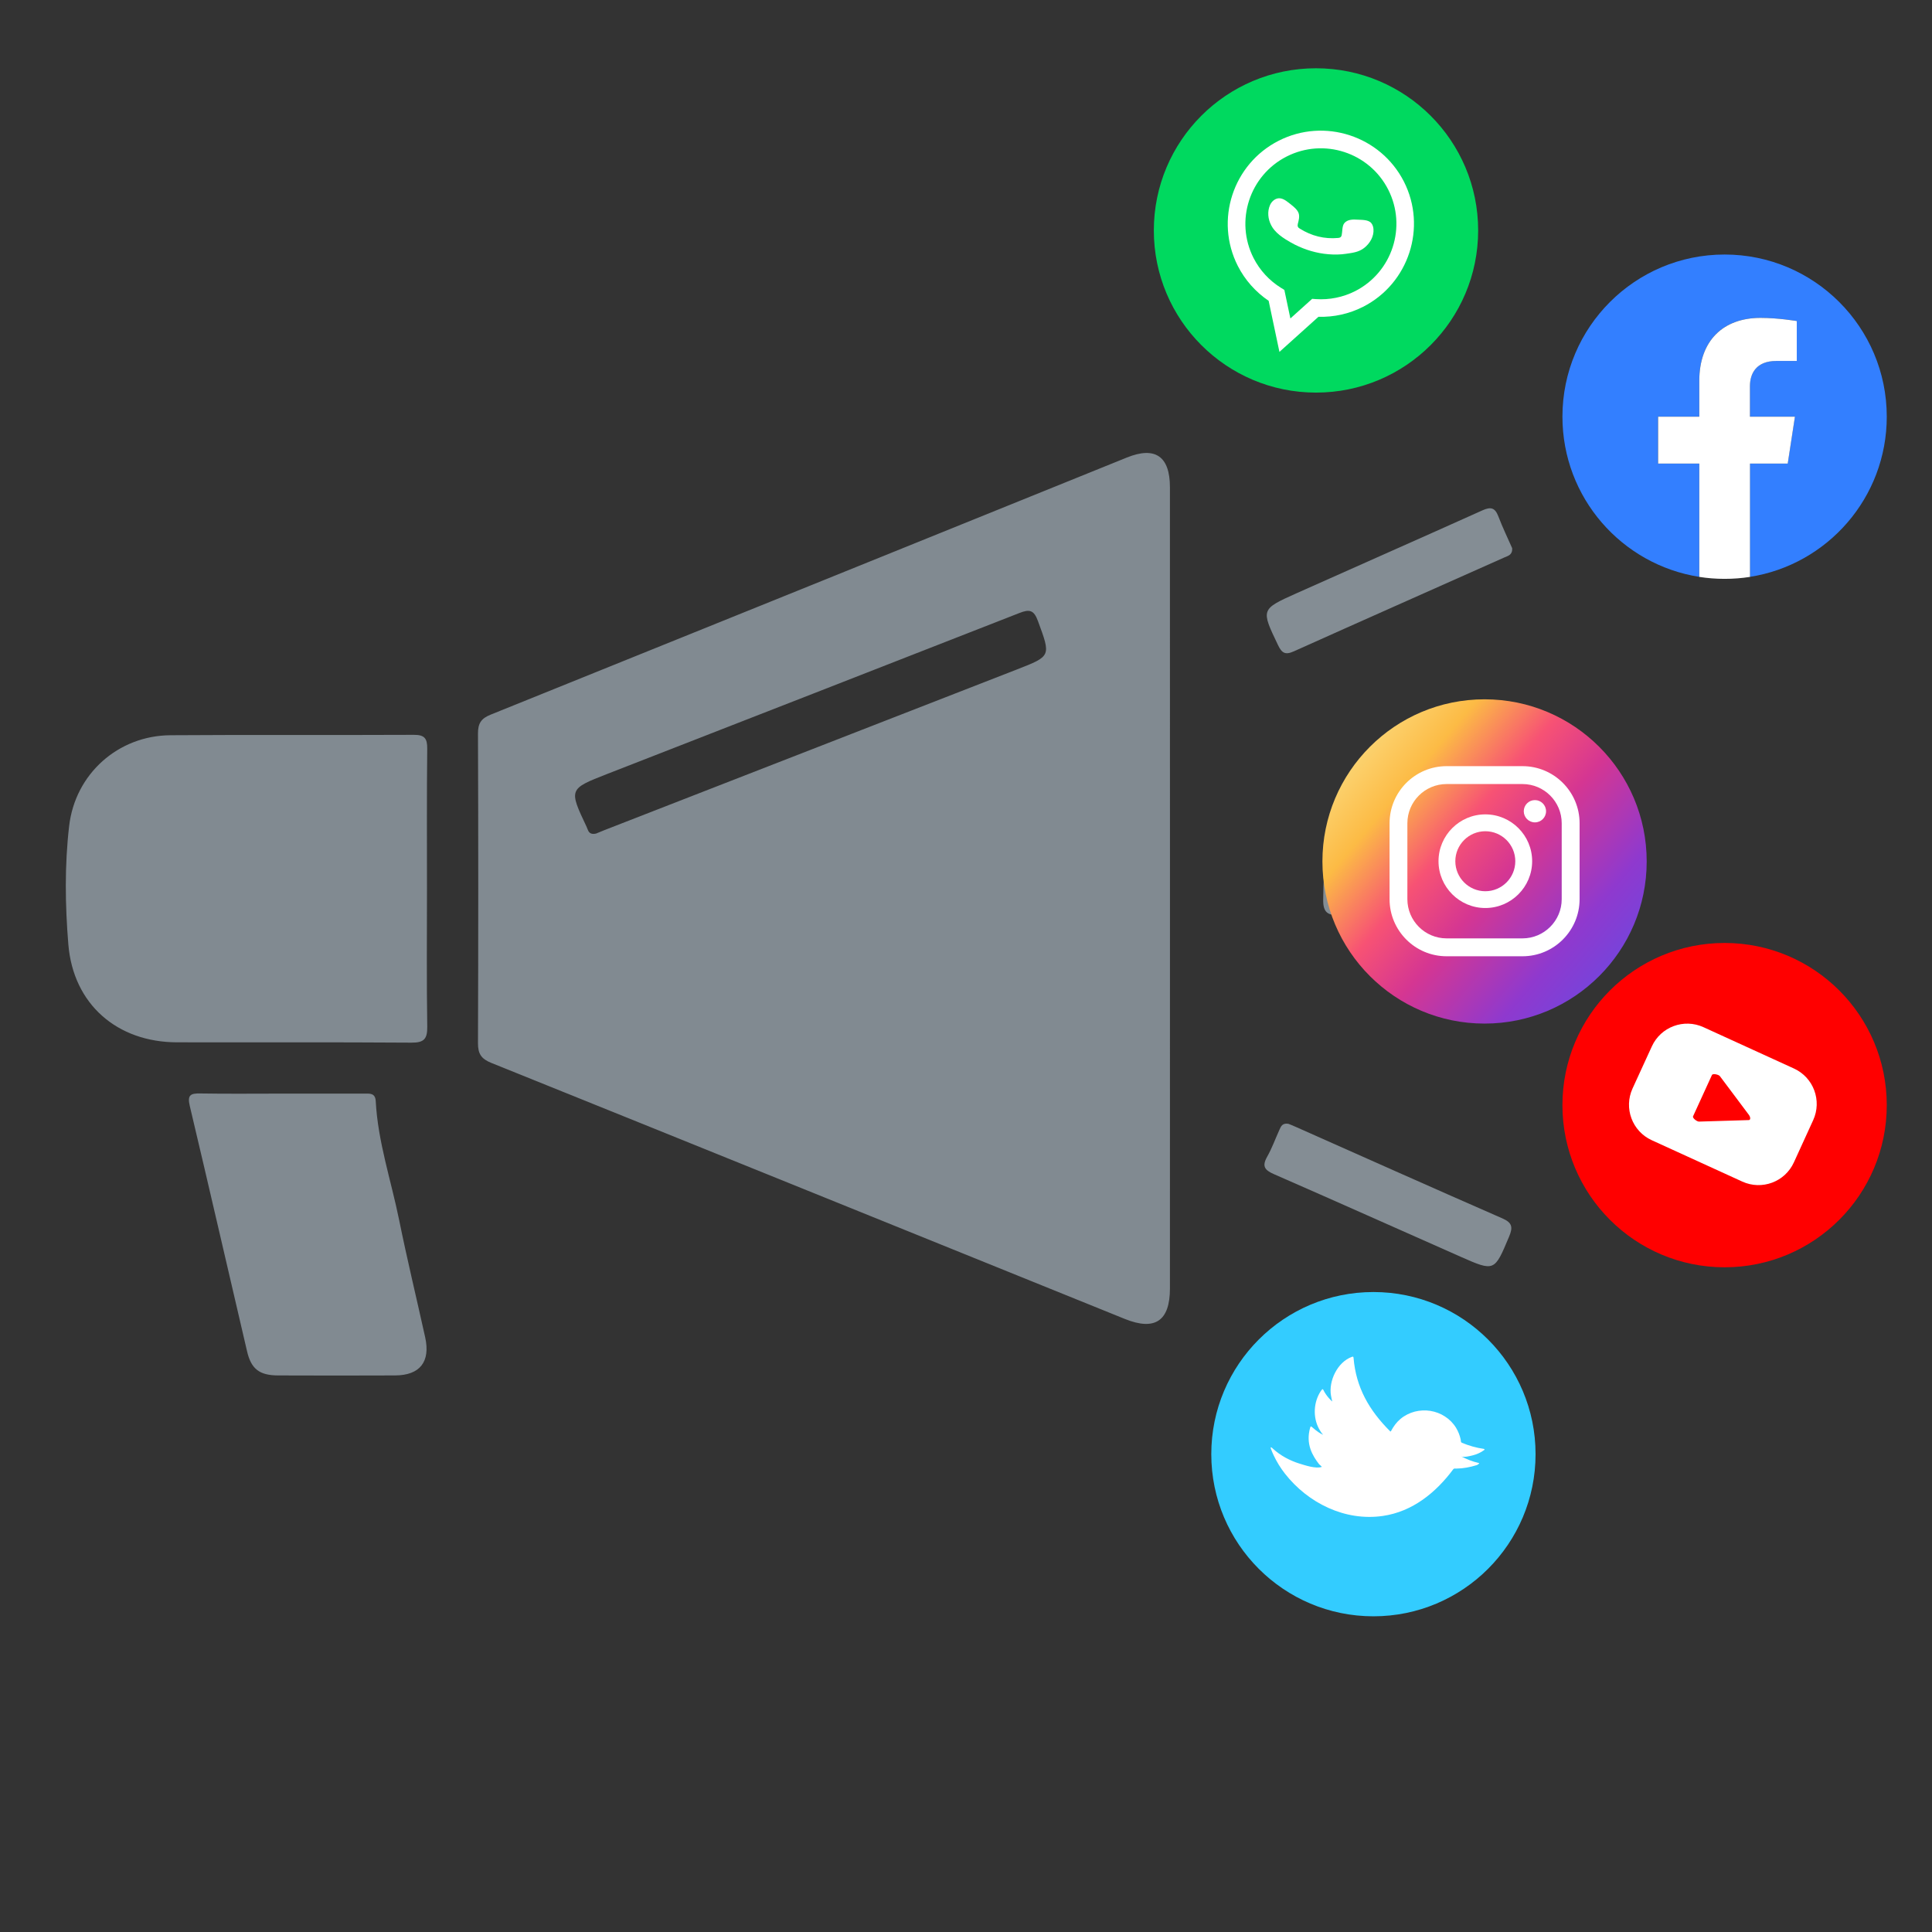
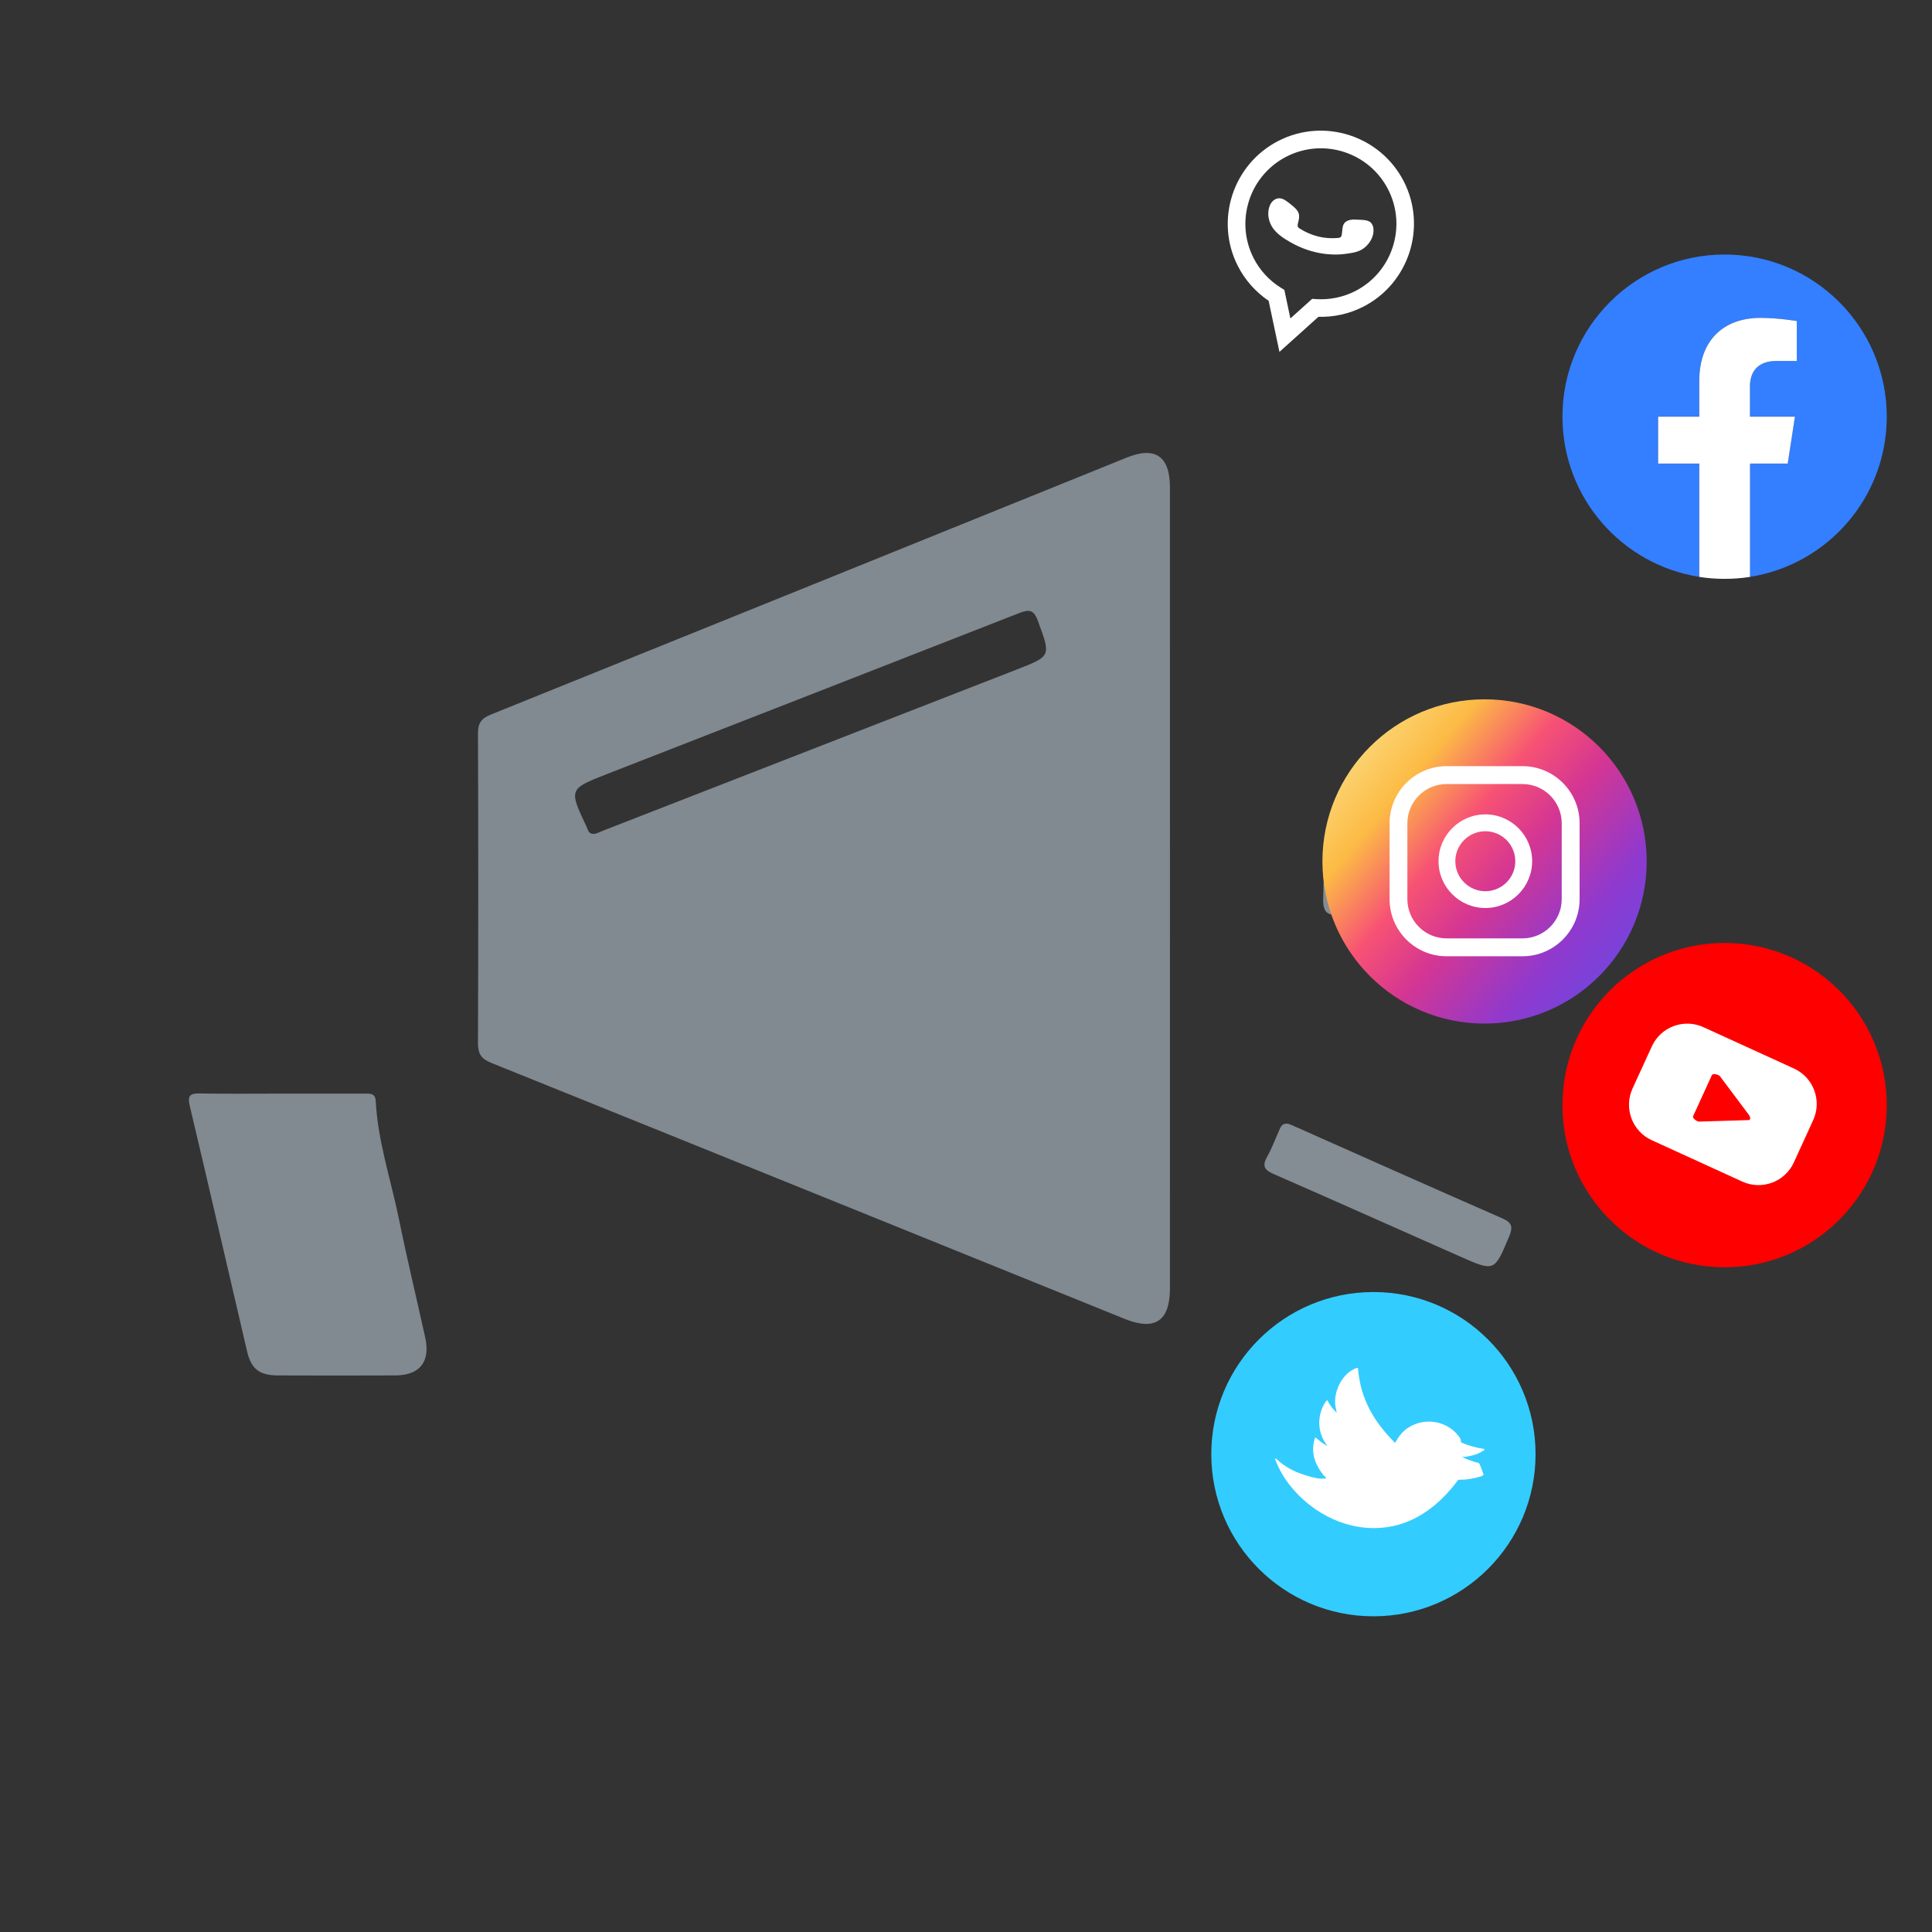
<svg xmlns="http://www.w3.org/2000/svg" id="Layer_1" x="0px" y="0px" width="77px" height="77px" viewBox="0 0 77 77" xml:space="preserve">
  <rect x="0" y="0" width="77" height="77" fill="#333333" stroke="none" />
  <g>
    <path fill-rule="evenodd" clip-rule="evenodd" fill="#818A91" d="M46.629,35.417c0,5.312,0,10.623-0.001,15.934  c0,1.296-0.596,1.701-1.799,1.215C36.413,49.163,28,45.754,19.581,42.362c-0.402-0.162-0.533-0.363-0.531-0.788  c0.015-4.113,0.015-8.227,0-12.34c-0.001-0.403,0.125-0.598,0.501-0.75c8.457-3.409,16.908-6.831,25.36-10.249  c1.13-0.457,1.717-0.05,1.717,1.187C46.63,24.754,46.629,30.086,46.629,35.417z M23.758,33.221  c0.075-0.031,0.203-0.086,0.333-0.137c5.477-2.134,10.953-4.268,16.431-6.4c1.382-0.538,1.361-0.529,0.844-1.937  c-0.161-0.439-0.338-0.473-0.737-0.316c-5.473,2.146-10.952,4.277-16.429,6.415c-1.533,0.599-1.532,0.603-0.819,2.111  c0.025,0.054,0.041,0.114,0.07,0.165C23.506,33.215,23.589,33.259,23.758,33.221z" />
-     <path fill-rule="evenodd" clip-rule="evenodd" fill="#818A91" d="M17.017,35.465c0,1.816-0.017,3.633,0.011,5.449  c0.007,0.491-0.125,0.645-0.63,0.641c-3.113-0.022-6.227-0.007-9.34-0.013c-2.387-0.004-4.137-1.514-4.334-3.901  c-0.129-1.565-0.151-3.154,0.032-4.722c0.242-2.078,1.954-3.602,4.036-3.616c3.233-0.023,6.467,0,9.7-0.016  c0.428-0.002,0.539,0.141,0.535,0.55C17.007,31.713,17.017,33.589,17.017,35.465z" />
    <path fill-rule="evenodd" clip-rule="evenodd" fill="#818A91" d="M11.216,43.586c1.097,0,2.194-0.001,3.292,0  c0.218,0,0.449-0.037,0.467,0.302c0.086,1.624,0.614,3.163,0.934,4.742c0.317,1.563,0.693,3.113,1.037,4.671  c0.214,0.973-0.21,1.512-1.198,1.517c-1.556,0.007-3.112,0.006-4.668,0c-0.738-0.003-1.068-0.254-1.233-0.959  c-0.763-3.261-1.51-6.525-2.284-9.784c-0.104-0.437,0.034-0.503,0.422-0.495C9.062,43.599,10.139,43.585,11.216,43.586z" />
    <path fill-rule="evenodd" clip-rule="evenodd" fill="#848D94" d="M58.424,36.469c-1.675,0-3.35-0.013-5.024,0.009  c-0.469,0.006-0.671-0.092-0.664-0.62c0.021-1.483-0.003-1.484,1.508-1.484c3.031,0,6.062,0.011,9.093-0.01  c0.495-0.003,0.701,0.079,0.688,0.643c-0.037,1.462-0.008,1.463-1.472,1.462C61.176,36.469,59.8,36.469,58.424,36.469z" />
-     <path fill-rule="evenodd" clip-rule="evenodd" fill="#848D94" d="M60.267,21.847c0.019,0.273-0.167,0.306-0.303,0.367  c-2.801,1.25-5.606,2.491-8.404,3.748c-0.342,0.153-0.475,0.062-0.627-0.256c-0.677-1.417-0.69-1.42,0.73-2.057  c2.473-1.107,4.953-2.198,7.424-3.311c0.336-0.151,0.499-0.098,0.63,0.243C59.887,21.026,60.096,21.457,60.267,21.847z" />
    <path fill-rule="evenodd" clip-rule="evenodd" fill="#848D94" d="M51.348,44.789c0.06,0.024,0.171,0.067,0.279,0.116  c2.749,1.221,5.495,2.449,8.251,3.654c0.398,0.174,0.421,0.356,0.268,0.724c-0.585,1.394-0.576,1.404-1.937,0.803  c-2.479-1.095-4.949-2.204-7.432-3.288c-0.374-0.163-0.489-0.316-0.276-0.694c0.195-0.345,0.33-0.724,0.495-1.087  C51.054,44.891,51.108,44.752,51.348,44.789z" />
  </g>
  <g>
    <circle fill="#33CCFF" cx="54.738" cy="57.956" r="6.462" />
-     <path fill="#FFFFFF" d="M58.926,58.305c-0.24-0.053-0.477-0.15-0.693-0.263c0.104,0.054,0.361-0.013,0.468-0.04  c0.157-0.042,0.313-0.107,0.444-0.206c0.015-0.006,0.025-0.017,0.021-0.03c-0.008-0.015-0.018-0.018-0.031-0.021  c-0.303-0.044-0.59-0.126-0.871-0.243c-0.022-0.011-0.035-0.025-0.039-0.048c-0.002-0.036-0.006-0.071-0.014-0.104  c-0.037-0.158-0.096-0.306-0.18-0.445c-0.111-0.182-0.264-0.338-0.445-0.453c-0.174-0.114-0.373-0.188-0.578-0.221  s-0.418-0.022-0.619,0.028c-0.209,0.054-0.406,0.153-0.572,0.291c-0.159,0.134-0.276,0.296-0.375,0.479  c-0.016,0.029-0.021,0.031-0.043,0.01c-0.83-0.83-1.354-1.737-1.453-2.917c-0.004-0.052-0.018-0.063-0.065-0.045  c-0.578,0.207-0.937,0.968-0.834,1.547c0.015,0.077,0.029,0.155,0.05,0.233c-0.021-0.012-0.23-0.205-0.355-0.461  c-0.014-0.037-0.035-0.039-0.061-0.008c-0.035,0.041-0.063,0.086-0.093,0.139c-0.256,0.455-0.254,1.057,0.029,1.5  c0.032,0.055,0.071,0.109,0.116,0.156c-0.104-0.047-0.209-0.103-0.45-0.313c-0.029-0.03-0.054-0.022-0.063,0.017  c-0.199,0.674,0.104,1.143,0.35,1.467c0.037,0.037,0.08,0.068,0.115,0.109c-0.006,0.001-0.008,0-0.014,0.002  c-0.223,0.081-0.67-0.068-0.883-0.134c-0.385-0.12-0.754-0.317-1.053-0.591c-0.047-0.047-0.06-0.055-0.076-0.057  c-0.021-0.002-0.018,0.02-0.012,0.045c0.033,0.092,0.071,0.181,0.112,0.268c0.123,0.261,0.273,0.507,0.451,0.734  c0.92,1.176,2.396,1.906,3.901,1.688c1.185-0.172,2.115-0.929,2.81-1.863c0.027-0.037,0.086-0.025,0.125-0.025  c0.274-0.002,0.537-0.055,0.802-0.135c0.061-0.019,0.088-0.055,0.098-0.067c0.002-0.002,0.004-0.005,0.004-0.005  C58.961,58.307,58.957,58.311,58.926,58.305z" />
+     <path fill="#FFFFFF" d="M58.926,58.305c-0.24-0.053-0.477-0.15-0.693-0.263c0.104,0.054,0.361-0.013,0.468-0.04  c0.157-0.042,0.313-0.107,0.444-0.206c0.015-0.006,0.025-0.017,0.021-0.03c-0.008-0.015-0.018-0.018-0.031-0.021  c-0.303-0.044-0.59-0.126-0.871-0.243c-0.022-0.011-0.035-0.025-0.039-0.048c-0.002-0.036-0.006-0.071-0.014-0.104  c-0.111-0.182-0.264-0.338-0.445-0.453c-0.174-0.114-0.373-0.188-0.578-0.221  s-0.418-0.022-0.619,0.028c-0.209,0.054-0.406,0.153-0.572,0.291c-0.159,0.134-0.276,0.296-0.375,0.479  c-0.016,0.029-0.021,0.031-0.043,0.01c-0.83-0.83-1.354-1.737-1.453-2.917c-0.004-0.052-0.018-0.063-0.065-0.045  c-0.578,0.207-0.937,0.968-0.834,1.547c0.015,0.077,0.029,0.155,0.05,0.233c-0.021-0.012-0.23-0.205-0.355-0.461  c-0.014-0.037-0.035-0.039-0.061-0.008c-0.035,0.041-0.063,0.086-0.093,0.139c-0.256,0.455-0.254,1.057,0.029,1.5  c0.032,0.055,0.071,0.109,0.116,0.156c-0.104-0.047-0.209-0.103-0.45-0.313c-0.029-0.03-0.054-0.022-0.063,0.017  c-0.199,0.674,0.104,1.143,0.35,1.467c0.037,0.037,0.08,0.068,0.115,0.109c-0.006,0.001-0.008,0-0.014,0.002  c-0.223,0.081-0.67-0.068-0.883-0.134c-0.385-0.12-0.754-0.317-1.053-0.591c-0.047-0.047-0.06-0.055-0.076-0.057  c-0.021-0.002-0.018,0.02-0.012,0.045c0.033,0.092,0.071,0.181,0.112,0.268c0.123,0.261,0.273,0.507,0.451,0.734  c0.92,1.176,2.396,1.906,3.901,1.688c1.185-0.172,2.115-0.929,2.81-1.863c0.027-0.037,0.086-0.025,0.125-0.025  c0.274-0.002,0.537-0.055,0.802-0.135c0.061-0.019,0.088-0.055,0.098-0.067c0.002-0.002,0.004-0.005,0.004-0.005  C58.961,58.307,58.957,58.311,58.926,58.305z" />
  </g>
  <g>
    <linearGradient id="SVGID_1_" gradientUnits="userSpaceOnUse" x1="320.613" y1="-309.72" x2="333.535" y2="-320.633" gradientTransform="matrix(1 0 0 -1 -267.5 -280.5)">
      <stop offset="0.001" style="stop-color:#FBE18A" />
      <stop offset="0.209" style="stop-color:#FCBB45" />
      <stop offset="0.377" style="stop-color:#F75274" />
      <stop offset="0.524" style="stop-color:#D53692" />
      <stop offset="0.739" style="stop-color:#8F39CE" />
      <stop offset="1" style="stop-color:#5B4FE9" />
    </linearGradient>
    <circle fill="url(#SVGID_1_)" cx="59.167" cy="34.333" r="6.462" />
    <g>
      <g>
-         <circle fill="#FFFFFF" cx="61.174" cy="32.332" r="0.444" />
        <path fill="#FFFFFF" d="M59.197,32.457c-1.027,0-1.865,0.837-1.865,1.866c0,1.029,0.838,1.866,1.865,1.866    c1.029,0,1.867-0.837,1.867-1.866C61.064,33.294,60.227,32.457,59.197,32.457z M59.197,35.52c-0.658,0-1.195-0.537-1.195-1.196    c0-0.659,0.537-1.195,1.195-1.195c0.66,0,1.195,0.536,1.195,1.195C60.393,34.983,59.857,35.52,59.197,35.52z" />
        <path fill="#FFFFFF" d="M60.68,38.112h-3.025c-1.256,0-2.274-1.021-2.274-2.276v-3.025c0-1.255,1.021-2.276,2.274-2.276h3.025    c1.254,0,2.275,1.021,2.275,2.276v3.025C62.955,37.091,61.934,38.112,60.68,38.112z M57.654,31.248    c-0.861,0-1.563,0.7-1.563,1.563v3.025c0,0.862,0.701,1.563,1.563,1.563h3.025c0.86,0,1.563-0.701,1.563-1.563v-3.025    c0-0.862-0.701-1.563-1.563-1.563H57.654z" />
      </g>
    </g>
  </g>
  <g>
    <g>
      <path fill="#337FFF" d="M75.197,16.606c0-3.568-2.896-6.462-6.463-6.462c-3.568,0-6.463,2.894-6.463,6.462   c0,3.227,2.362,5.899,5.453,6.385v-4.516h-1.642v-1.869h1.642v-1.424c0-1.619,0.965-2.514,2.44-2.514   c0.707,0,1.444,0.126,1.444,0.126v1.591h-0.813c-0.803,0-1.053,0.498-1.053,1.009v1.212h1.793l-0.287,1.869h-1.506v4.516   C72.834,22.506,75.197,19.833,75.197,16.606z" />
      <path fill="#FFFFFF" d="M71.25,18.476l0.287-1.869h-1.793v-1.212c0-0.511,0.25-1.009,1.053-1.009h0.814v-1.591   c0,0-0.738-0.126-1.445-0.126c-1.477,0-2.441,0.895-2.441,2.514v1.424h-1.641v1.869h1.641v4.516   c0.328,0.052,0.666,0.078,1.01,0.078c0.345,0,0.683-0.026,1.011-0.078v-4.516H71.25z" />
    </g>
  </g>
  <g>
-     <circle fill="#00D95F" cx="52.449" cy="9.184" r="6.463" />
    <path fill="#FFFFFF" d="M50.992,14.025l-0.43-2.036c-0.521-0.354-0.943-0.83-1.228-1.388c-0.928-1.825-0.196-4.064,1.627-4.991  c1.824-0.928,4.063-0.196,4.992,1.628c0.926,1.825,0.194,4.064-1.629,4.991c-0.548,0.278-1.16,0.415-1.777,0.397L50.992,14.025z   M52.297,11.91l0.148,0.011c0.543,0.036,1.082-0.074,1.563-0.317c1.48-0.752,2.072-2.567,1.32-4.047s-2.566-2.072-4.047-1.32  c-1.48,0.751-2.072,2.567-1.32,4.047c0.248,0.488,0.629,0.901,1.1,1.192l0.127,0.078l0.24,1.138L52.297,11.91z" />
    <path fill="#FFFFFF" d="M54.109,8.755c-0.178-0.013-0.4-0.014-0.527,0.134c-0.098,0.112-0.078,0.346-0.109,0.484  c-0.014,0.071-0.059,0.104-0.135,0.11c-0.555,0.052-1.066-0.078-1.537-0.373c-0.078-0.044-0.096-0.101-0.076-0.188  c0.033-0.13,0.076-0.283,0.035-0.415c-0.041-0.133-0.172-0.247-0.277-0.33c-0.135-0.106-0.309-0.268-0.485-0.275  c-0.166-0.008-0.313,0.118-0.381,0.27c-0.115,0.261-0.082,0.56,0.047,0.807c0.037,0.071,0.08,0.138,0.133,0.197  c0.123,0.144,0.277,0.259,0.437,0.361c0.121,0.077,0.246,0.148,0.373,0.213c0.418,0.21,0.873,0.346,1.34,0.383  c0.234,0.019,0.475,0.017,0.705-0.019c0.26-0.039,0.498-0.063,0.715-0.231c0.227-0.176,0.396-0.457,0.373-0.75  c-0.006-0.087-0.033-0.175-0.088-0.242C54.535,8.751,54.275,8.766,54.109,8.755z" />
  </g>
  <g>
    <circle fill="#FF0000" cx="68.734" cy="44.045" r="6.463" />
    <path fill="#FFFFFF" d="M72.264,44.645c0.357-0.778,0.016-1.701-0.764-2.058l-3.609-1.649c-0.779-0.356-1.701-0.014-2.057,0.767  l-0.77,1.679c-0.355,0.779-0.015,1.701,0.766,2.059l3.609,1.649c0.778,0.356,1.701,0.015,2.057-0.767L72.264,44.645z   M69.701,44.641l-1.984,0.06c-0.08,0.006-0.273-0.14-0.24-0.211l0.752-1.644c0.033-0.074,0.271-0.02,0.318,0.045l1.162,1.551  C69.758,44.509,69.783,44.634,69.701,44.641z" />
  </g>
</svg>